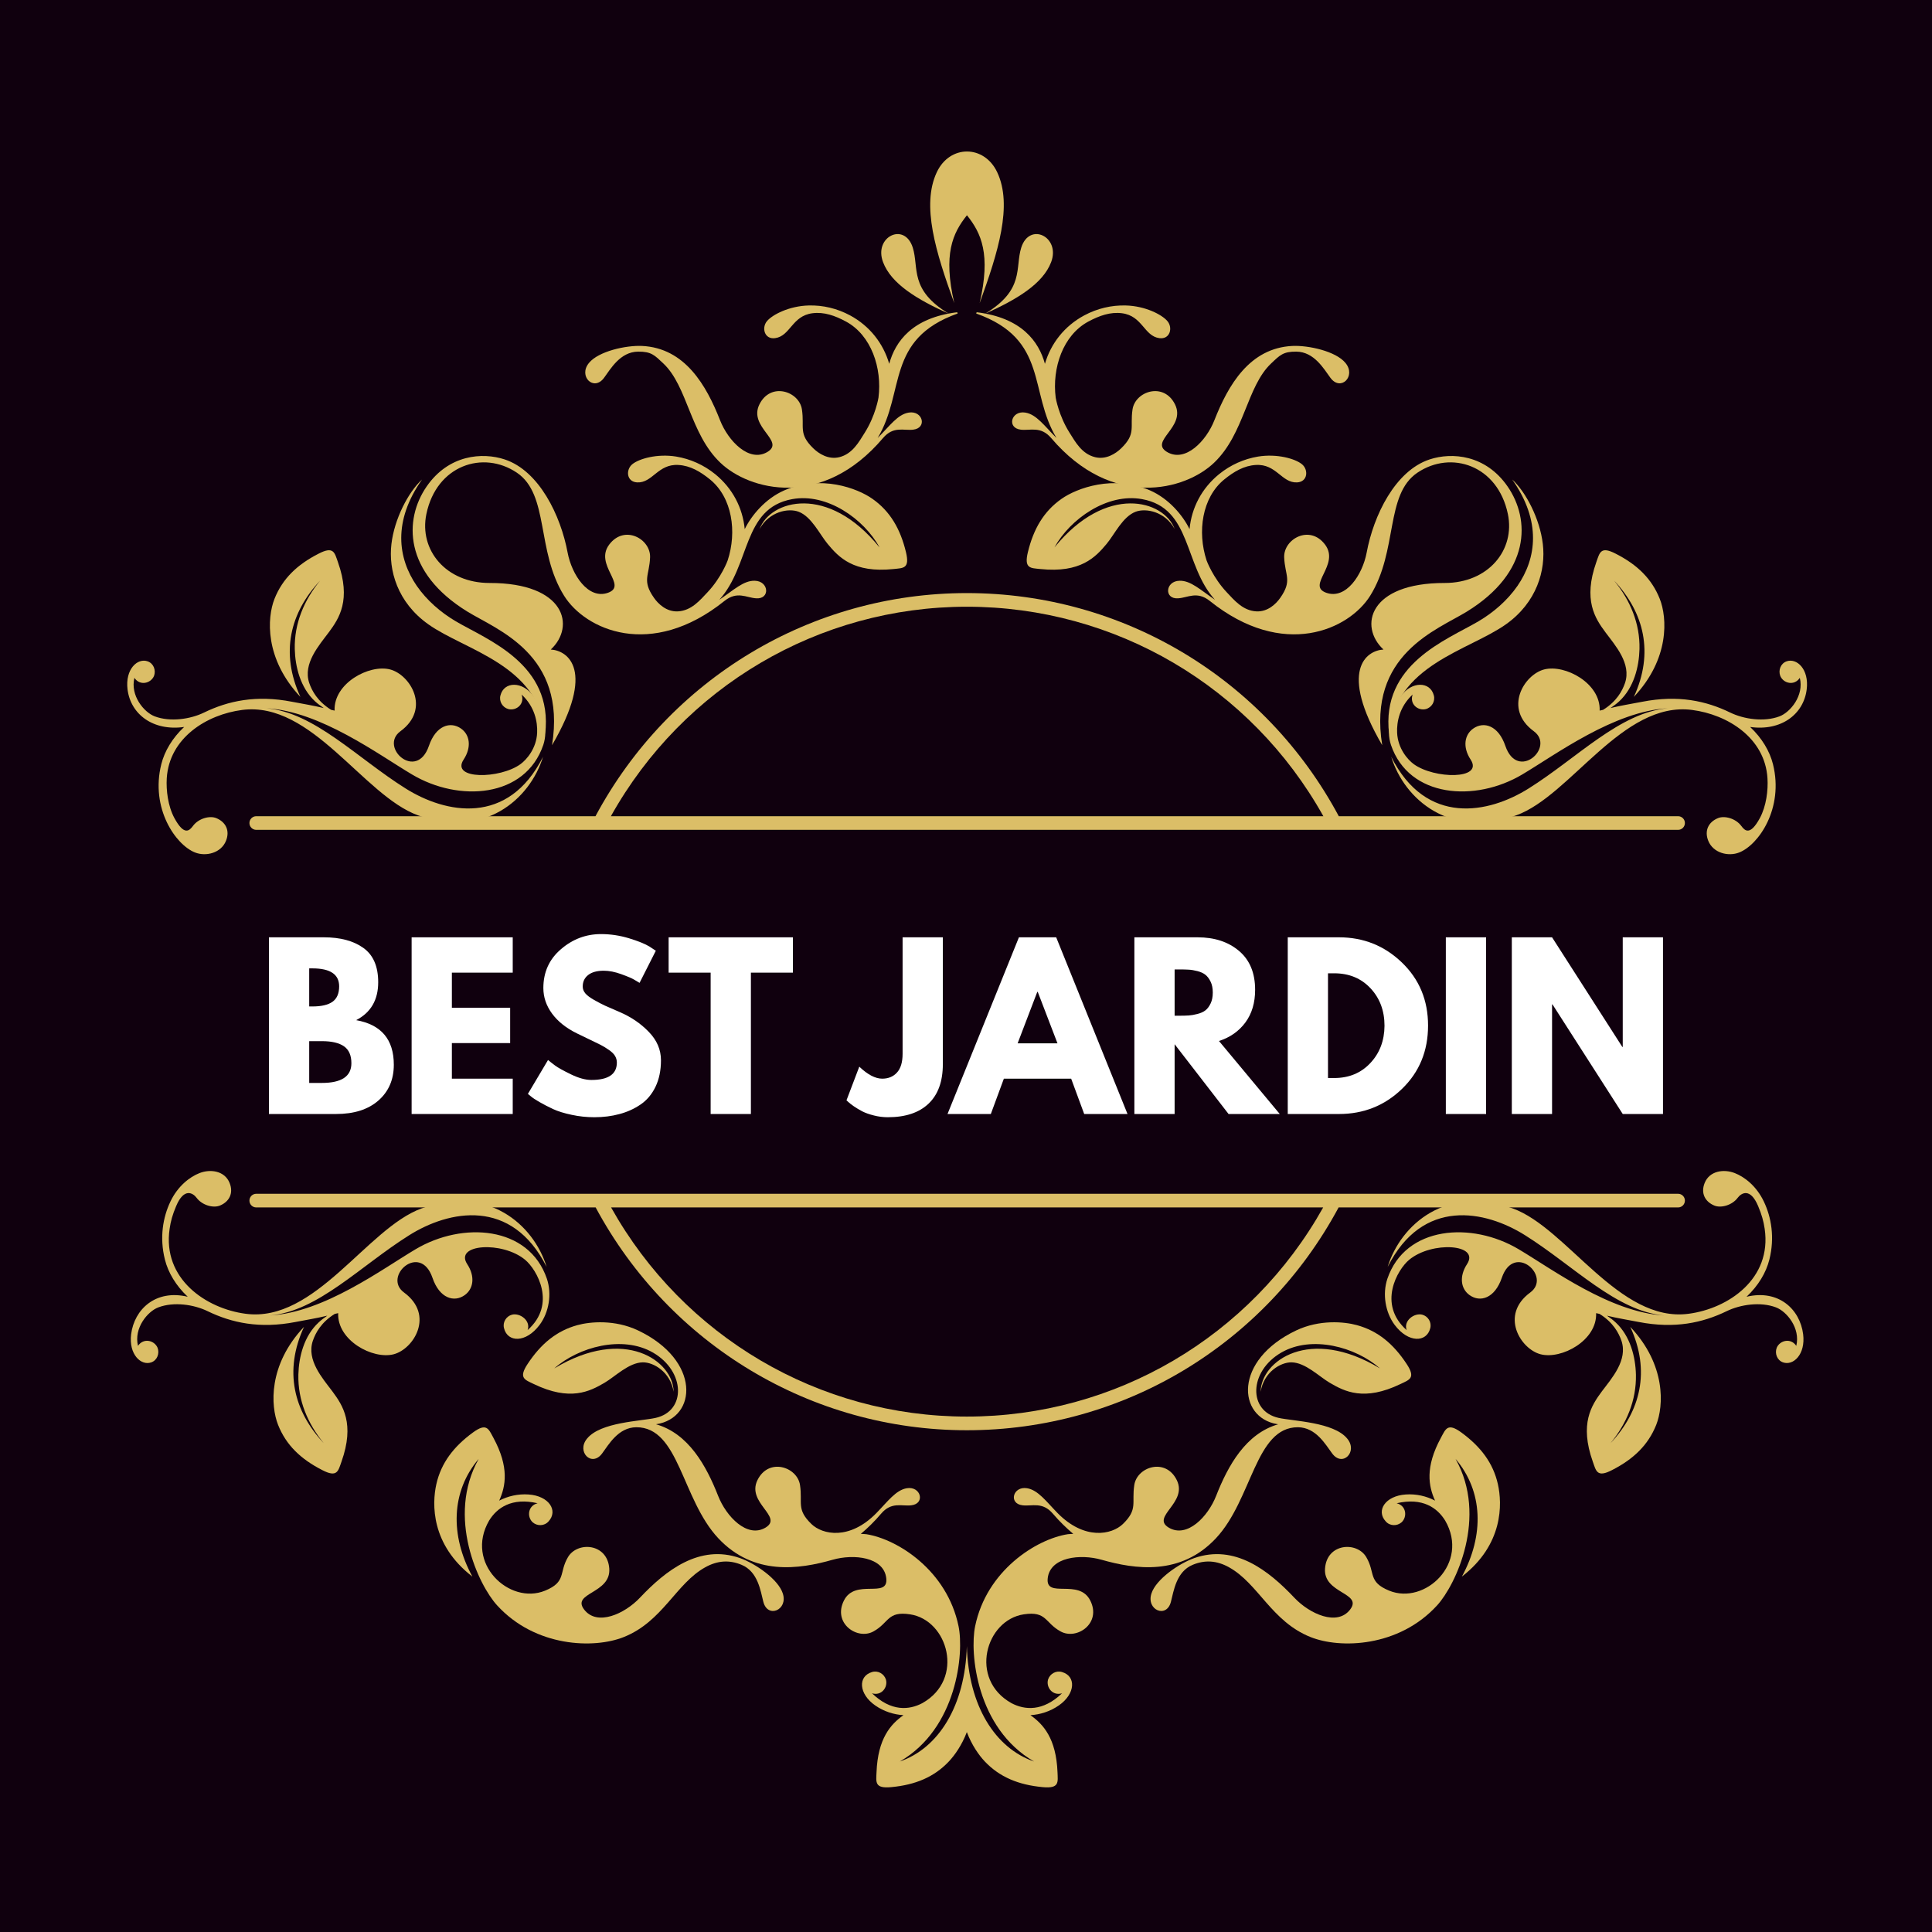
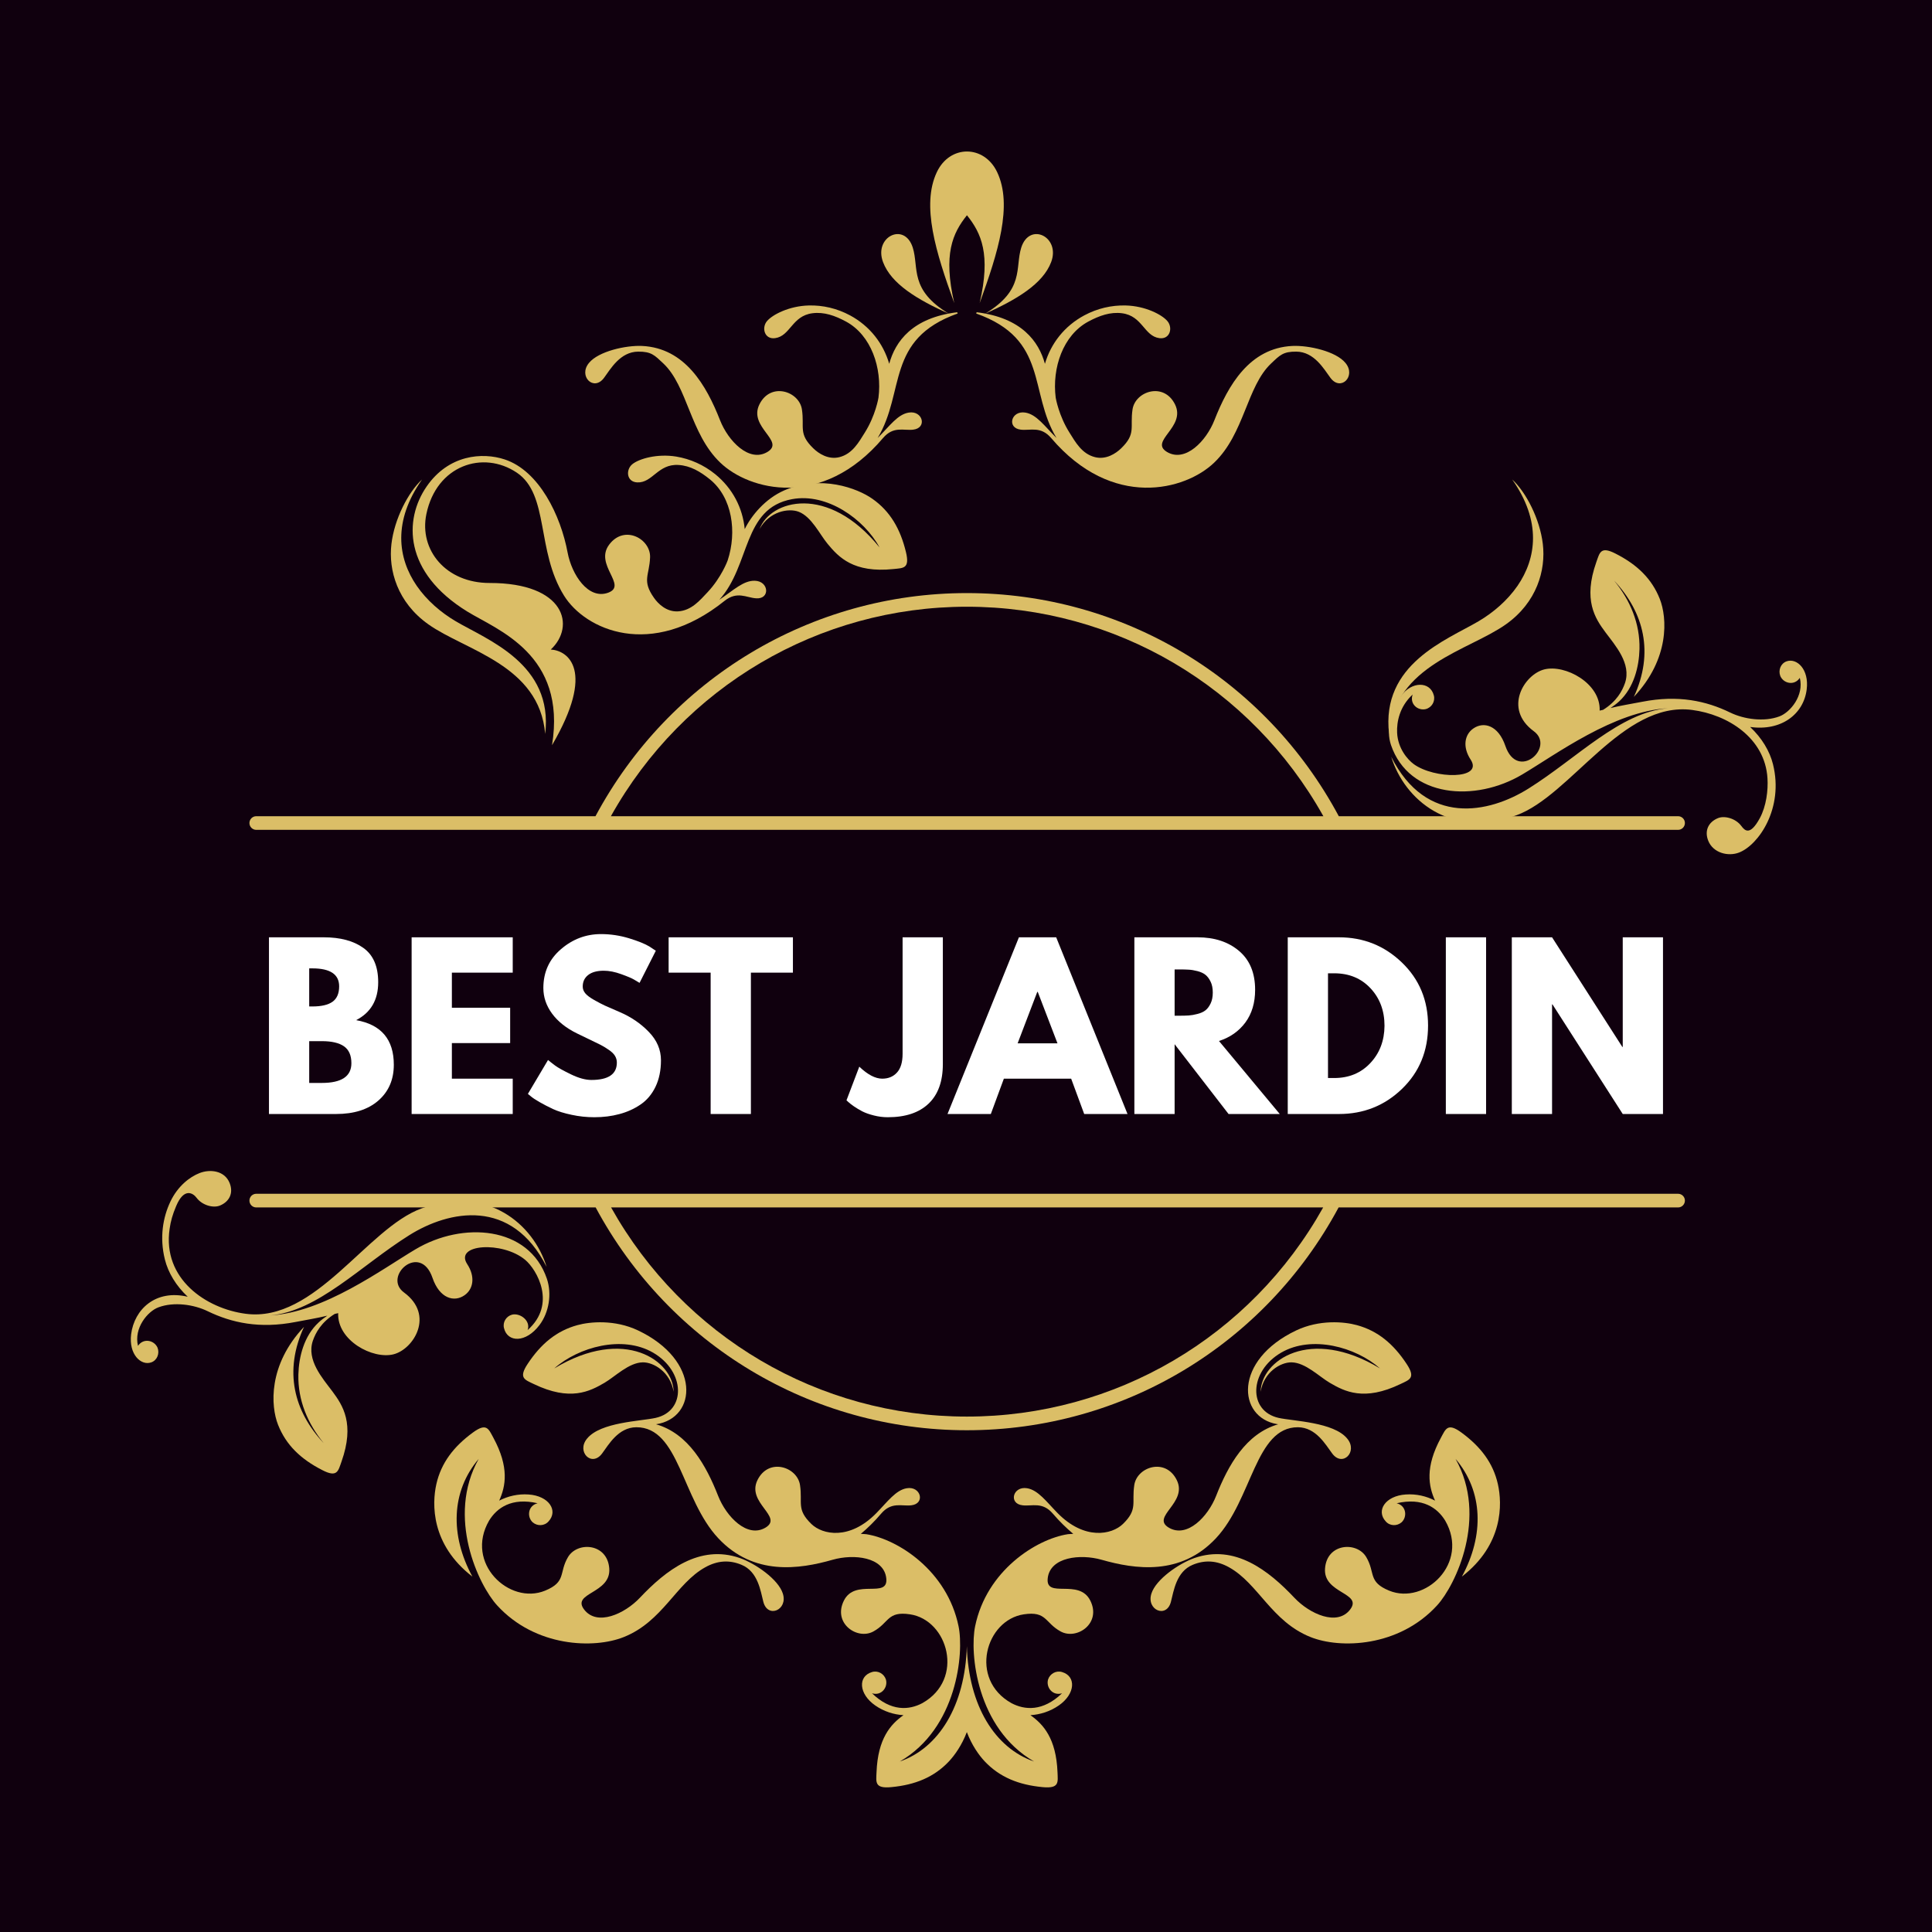
<svg xmlns="http://www.w3.org/2000/svg" width="500" viewBox="0 0 375 375" height="500" preserveAspectRatio="xMidYMid meet">
  <defs>
    <g />
    <clipPath id="7efbb218c2">
-       <path d="M 24.18 106 L 106 106 L 106 166 L 24.18 166 Z M 24.18 106 " clip-rule="nonzero" />
-     </clipPath>
+       </clipPath>
    <clipPath id="b237e4da97">
      <path d="M 269.547 106.766 L 350.742 106.766 L 350.742 165.82 L 269.547 165.82 Z M 269.547 106.766 " clip-rule="nonzero" />
    </clipPath>
    <clipPath id="da11021757">
      <path d="M 101.359 256.648 L 274 256.648 L 274 346.809 L 101.359 346.809 Z M 101.359 256.648 " clip-rule="nonzero" />
    </clipPath>
  </defs>
  <rect x="-37.5" width="450" fill="#ffffff" y="-37.5" height="450" fill-opacity="1" />
  <rect x="-37.5" width="450" fill="#10000e" y="-37.5" height="450" fill-opacity="1" />
  <path fill="#dbbe67" d="M 171.398 50.875 C 172.98 55.105 178.062 58.16 184.176 60.898 C 176.449 56.234 178.402 51.992 177.168 48.059 C 175.566 43.008 169.543 45.969 171.398 50.875 " fill-opacity="1" fill-rule="nonzero" />
  <path fill="#dbbe67" d="M 204.027 50.875 C 202.426 55.105 197.32 58.16 191.188 60.898 C 198.941 56.234 196.988 51.992 198.223 48.059 C 199.832 43.008 205.883 45.969 204.027 50.875 " fill-opacity="1" fill-rule="nonzero" />
  <path fill="#dbbe67" d="M 193.559 33.434 C 191.035 28.07 184.344 28.059 181.828 33.434 C 178.812 39.855 181.633 48.949 185.219 58.828 C 183.039 49.363 184.891 45.266 187.684 41.781 C 190.484 45.266 192.344 49.363 190.152 58.828 C 193.746 48.949 196.582 39.855 193.559 33.434 " fill-opacity="1" fill-rule="nonzero" />
  <path fill="#dbbe67" d="M 176.367 80.086 C 174.227 80.445 172.734 82.625 170.352 85.012 C 175.754 76.07 171.844 65.859 185.875 60.852 L 185.797 60.605 C 177.078 61.664 173.77 66.289 172.598 70.613 C 171.441 66.648 168.82 63.285 165.012 61.223 C 162.477 59.859 159.715 59.215 156.957 59.293 C 153.211 59.387 149.926 61.059 148.855 62.348 C 147.789 63.641 148.387 65.922 150.453 65.633 C 153.418 65.219 153.715 61.312 157.688 60.801 C 159.965 60.508 162.074 61.266 164.215 62.418 C 169.109 65.066 171.246 71.43 170.512 77.188 C 170.504 77.258 169.93 80.688 167.848 83.984 C 166.707 85.801 165.465 88.105 162.906 88.738 C 160.789 89.258 158.918 88.051 157.859 87.02 C 154.906 84.152 156.184 82.98 155.652 79.461 C 155.113 75.934 149.566 74.086 147.395 78.508 C 145.223 82.93 152.492 85.613 148.945 87.73 C 145.395 89.836 141.336 85.578 139.762 81.57 C 137.094 74.762 132.934 67.551 124.633 67.148 C 121.48 67 116.172 68.184 114.324 70.441 C 112.184 73.008 115.242 76.066 117.25 73.328 C 118.512 71.621 120.375 68.281 123.867 68.25 C 126.434 68.234 127.039 68.938 128.746 70.539 C 133.484 74.996 133.918 84.172 139.805 89.801 C 145.398 95.172 159.57 98.973 171.398 85.02 C 173.414 82.656 175.387 83.613 177.238 83.398 C 180.031 83.086 179.109 79.617 176.367 80.086 " fill-opacity="1" fill-rule="nonzero" />
  <path fill="#dbbe67" d="M 199.031 80.086 C 201.176 80.445 202.68 82.625 205.066 85.012 C 199.645 76.07 203.57 65.859 189.48 60.852 L 189.566 60.605 C 198.305 61.664 201.633 66.289 202.82 70.613 C 203.977 66.648 206.613 63.285 210.441 61.223 C 212.98 59.859 215.762 59.215 218.523 59.293 C 222.27 59.387 225.547 61.059 226.613 62.348 C 227.684 63.641 227.094 65.922 225.02 65.633 C 222.055 65.219 221.758 61.312 217.785 60.801 C 215.516 60.508 213.387 61.266 211.238 62.418 C 206.316 65.066 204.18 71.43 204.91 77.188 C 204.922 77.258 205.504 80.688 207.594 83.984 C 208.738 85.801 209.984 88.105 212.562 88.738 C 214.68 89.258 216.555 88.051 217.617 87.02 C 220.57 84.152 219.297 82.98 219.824 79.461 C 220.359 75.934 225.902 74.086 228.078 78.508 C 230.25 82.93 222.98 85.613 226.523 87.73 C 230.086 89.836 234.141 85.578 235.711 81.57 C 238.387 74.762 242.539 67.551 250.848 67.148 C 254 67 259.305 68.184 261.148 70.441 C 263.293 73.008 260.238 76.066 258.23 73.328 C 256.961 71.621 255.098 68.281 251.605 68.25 C 249.047 68.234 248.43 68.938 246.734 70.539 C 241.988 74.996 241.559 84.172 235.668 89.801 C 230.078 95.172 215.906 98.973 204.027 85.02 C 201.996 82.656 200.02 83.613 198.145 83.398 C 195.348 83.086 196.27 79.617 199.031 80.086 " fill-opacity="1" fill-rule="nonzero" />
  <g clip-path="url(#7efbb218c2)">
    <path fill="#dbbe67" d="M 105.453 144.59 C 106.441 141.637 105.527 137.996 103.52 135.117 C 101.457 132.191 97.828 132.215 97.133 134.988 C 96.828 136.141 97.543 137.328 98.695 137.637 C 100.262 138.008 101.895 136.617 101.242 134.809 C 103.797 137.16 104.355 140.133 104.258 142.23 C 104.121 145.273 102.23 147.434 101.035 148.312 C 97.066 151.215 87.422 151.359 89.988 147.434 C 91.582 145.004 91.191 142.605 89.48 141.41 C 87.445 139.977 84.613 140.777 83.25 144.777 C 80.867 151.727 73.516 145.027 77.723 141.934 C 83.691 137.562 79.613 130.949 75.715 129.938 C 71.656 128.895 64.727 132.625 64.945 137.926 C 64.711 137.879 64.488 137.824 64.281 137.781 C 61.648 136.152 60.555 134.105 60.023 132.566 C 58.758 128.805 61.91 125.293 63.832 122.715 C 65.84 120.008 68.199 116.461 65.586 109.086 C 64.941 107.285 64.785 105.934 61.824 107.477 C 57.684 109.59 54.836 112.309 53.277 116.242 C 51.832 119.898 51.332 127.867 58.312 135.27 C 54.355 126.691 56.324 118.891 62.137 112.695 C 59.031 116.484 57.102 121 57.215 125.992 C 57.301 129.391 58.293 133.484 61.148 136.125 C 61.676 136.609 62.254 137.031 62.84 137.43 C 60.824 136.945 58.805 136.617 56.684 136.211 C 49.695 134.848 44.262 136.043 39.605 138.305 C 36.965 139.594 33.051 140.184 30.027 139.043 C 27.953 138.258 25.246 135.016 26.09 131.57 C 27.148 133.164 29.254 132.668 29.887 131.219 C 30.316 130.094 29.812 128.785 28.68 128.371 C 26.691 127.652 24.262 129.895 24.758 133.836 C 25.371 138.645 29.719 141.957 35.742 141.102 C 33.465 143.238 31.941 145.793 31.305 148.34 C 29.168 156.922 34.109 164 37.863 165.469 C 39.984 166.305 42.922 165.566 43.867 163.199 C 44.676 161.184 43.781 159.543 42 158.805 C 40.695 158.258 38.535 158.859 37.457 160.309 C 36.781 161.219 35.777 162.309 33.871 158.824 C 32.59 156.473 32.23 153.367 32.367 151.062 C 32.859 143.211 40.121 138.691 47 137.801 C 60.508 136.031 70.531 154.418 81.125 158.254 C 93.91 162.883 102.852 155.203 105.402 146.891 C 98.609 160.398 86.465 157.902 78.73 153.043 C 69.309 147.133 61.004 138.258 51.707 137.473 C 62.188 138.051 73.43 146.445 79.965 150.32 C 89.078 155.754 101.953 154.887 105.453 144.59 " fill-opacity="1" fill-rule="nonzero" />
  </g>
  <path fill="#dbbe67" d="M 88.469 120.594 C 85.574 118.891 82.855 116.551 80.895 113.719 C 77.199 108.34 76.219 101.164 81.918 93.07 C 79.234 95.535 76.551 100.723 75.977 105.582 C 75.371 110.68 77.137 116.926 83.141 121.18 C 90.328 126.289 104.68 129.047 105.82 142.453 C 107.441 128.879 94.621 124.219 88.469 120.594 " fill-opacity="1" fill-rule="nonzero" />
  <path fill="#dbbe67" d="M 175.844 107.156 C 174.758 102.656 172.777 99.238 169.34 96.824 C 166.426 94.754 159.289 92.094 152.223 95.184 C 148.531 96.797 145.836 100.074 144.551 102.703 C 144.16 98.586 142.199 94.789 138.828 92.043 C 136.582 90.223 133.98 89.078 131.258 88.621 C 127.566 88.016 124.02 89.043 122.73 90.105 C 121.43 91.168 121.59 93.527 123.672 93.633 C 126.668 93.777 127.688 90 131.695 90.25 C 133.988 90.387 135.922 91.527 137.82 93.066 C 142.152 96.598 143.055 103.25 141.246 108.762 C 141.234 108.824 140.02 112.094 137.348 114.938 C 135.875 116.496 134.215 118.531 131.574 118.668 C 129.387 118.777 127.773 117.242 126.93 116.027 C 124.562 112.652 126.039 111.742 126.18 108.188 C 126.32 104.621 121.219 101.758 118.25 105.699 C 115.277 109.633 121.914 113.633 118.035 115.047 C 114.152 116.449 110.973 111.5 110.176 107.27 C 108.84 100.082 104.656 91.383 97.961 89.176 C 93.613 87.738 87.07 88.254 82.812 94.426 C 78.367 100.855 78.332 111.086 90.707 118.703 C 96.523 122.285 110.012 126.977 107.148 144.645 C 115.648 130.09 110.254 126.266 106.906 126.074 C 111.738 121.582 109.754 113.137 95.027 113.156 C 86.547 113.164 81.316 106.746 82.758 99.785 C 84.719 90.305 93.766 87.332 100.32 91.746 C 106.645 96.02 104.039 106.879 109.484 115.625 C 113.586 122.211 126.355 128.094 140.645 116.621 C 143.09 114.684 144.855 116 146.727 116.129 C 149.531 116.367 149.277 112.777 146.492 112.723 C 144.305 112.668 142.422 114.523 139.617 116.414 C 145.73 109.664 144.07 98.641 153.758 96.883 C 160.508 95.637 167.711 100.738 170.719 106.258 C 160.691 93.852 149.504 97.074 147.445 102.668 C 149.305 99.281 153.027 98.578 155.012 99.328 C 157.535 100.289 159.113 103.738 160.648 105.574 C 162.781 108.148 165.66 111.254 173.414 110.453 C 175.312 110.246 176.633 110.418 175.844 107.156 " fill-opacity="1" fill-rule="nonzero" />
  <g clip-path="url(#b237e4da97)">
    <path fill="#dbbe67" d="M 269.984 144.59 C 269 141.637 269.91 137.996 271.918 135.117 C 273.98 132.191 277.609 132.215 278.309 134.988 C 278.609 136.141 277.902 137.328 276.742 137.637 C 275.176 138.008 273.547 136.617 274.195 134.809 C 271.641 137.16 271.082 140.133 271.18 142.23 C 271.32 145.273 273.207 147.434 274.402 148.312 C 278.375 151.215 288.016 151.359 285.449 147.434 C 283.852 145.004 284.25 142.605 285.957 141.41 C 287.992 139.977 290.824 140.777 292.188 144.777 C 294.57 151.727 301.926 145.027 297.715 141.934 C 291.746 137.562 295.824 130.949 299.723 129.938 C 303.781 128.895 310.715 132.625 310.492 137.926 C 310.73 137.879 310.949 137.824 311.156 137.781 C 313.793 136.152 314.883 134.105 315.414 132.566 C 316.684 128.805 313.527 125.293 311.605 122.715 C 309.598 120.008 307.238 116.461 309.852 109.086 C 310.5 107.285 310.652 105.934 313.617 107.477 C 317.758 109.59 320.602 112.309 322.16 116.242 C 323.609 119.898 324.109 127.867 317.125 135.27 C 321.082 126.691 319.109 118.891 313.301 112.695 C 316.406 116.484 318.34 121 318.223 125.992 C 318.137 129.391 317.145 133.484 314.289 136.125 C 313.766 136.609 313.184 137.031 312.598 137.43 C 314.613 136.945 316.633 136.617 318.762 136.211 C 325.742 134.848 331.18 136.043 335.828 138.305 C 338.477 139.594 342.391 140.184 345.406 139.043 C 347.484 138.258 350.195 135.016 349.344 131.57 C 348.289 133.164 346.18 132.668 345.559 131.219 C 345.121 130.094 345.625 128.785 346.758 128.371 C 348.746 127.652 351.18 129.895 350.676 133.836 C 350.07 138.645 345.715 141.957 339.699 141.102 C 341.977 143.238 343.504 145.793 344.137 148.34 C 346.27 156.922 341.328 164 337.574 165.469 C 335.457 166.305 332.52 165.566 331.574 163.199 C 330.766 161.184 331.656 159.543 333.441 158.805 C 334.738 158.258 336.906 158.859 337.98 160.309 C 338.656 161.219 339.664 162.309 341.57 158.824 C 342.848 156.473 343.211 153.367 343.066 151.062 C 342.582 143.211 335.32 138.691 328.438 137.801 C 314.93 136.031 304.902 154.418 294.312 158.254 C 281.527 162.883 272.59 155.203 270.035 146.891 C 276.832 160.398 288.973 157.902 296.707 153.043 C 306.133 147.133 314.434 138.258 323.734 137.473 C 313.254 138.051 302.008 146.445 295.473 150.32 C 286.359 155.754 273.484 154.887 269.984 144.59 " fill-opacity="1" fill-rule="nonzero" />
  </g>
  <path fill="#dbbe67" d="M 286.973 120.594 C 289.863 118.891 292.582 116.551 294.543 113.719 C 298.242 108.34 299.219 101.164 293.52 93.07 C 296.203 95.535 298.887 100.723 299.461 105.582 C 300.07 110.68 298.301 116.926 292.301 121.18 C 285.109 126.289 270.758 129.047 269.621 142.453 C 268 128.879 280.82 124.219 286.973 120.594 " fill-opacity="1" fill-rule="nonzero" />
-   <path fill="#dbbe67" d="M 199.516 107.156 C 200.609 102.656 202.598 99.238 206.047 96.824 C 208.98 94.754 216.148 92.094 223.215 95.184 C 226.906 96.797 229.602 100.074 230.891 102.703 C 231.277 98.586 233.238 94.789 236.613 92.043 C 238.855 90.223 241.457 89.078 244.18 88.621 C 247.871 88.016 251.422 89.043 252.707 90.105 C 254.008 91.168 253.848 93.527 251.766 93.633 C 248.77 93.777 247.75 90 243.746 90.25 C 241.449 90.387 239.52 91.527 237.621 93.066 C 233.289 96.598 232.383 103.25 234.191 108.762 C 234.203 108.824 235.422 112.094 238.09 114.938 C 239.566 116.496 241.223 118.531 243.867 118.668 C 246.051 118.777 247.664 117.242 248.508 116.027 C 250.875 112.652 249.406 111.742 249.258 108.188 C 249.125 104.621 254.219 101.758 257.188 105.699 C 260.16 109.633 253.523 113.633 257.402 115.047 C 261.285 116.449 264.469 111.5 265.266 107.27 C 266.598 100.082 270.781 91.383 277.48 89.176 C 281.828 87.738 288.363 88.254 292.625 94.426 C 297.074 100.855 297.109 111.086 284.73 118.703 C 278.914 122.285 265.426 126.977 268.289 144.645 C 259.789 130.09 265.184 126.266 268.531 126.074 C 263.699 121.582 265.688 113.137 280.41 113.156 C 288.891 113.164 294.121 106.746 292.68 99.785 C 290.719 90.305 281.672 87.332 275.121 91.746 C 268.793 96.02 271.398 106.879 265.957 115.625 C 261.852 122.211 249.086 128.094 234.793 116.621 C 232.348 114.684 230.582 116 228.715 116.129 C 225.902 116.367 226.16 112.777 228.949 112.723 C 231.137 112.668 233.02 114.523 235.82 116.414 C 229.707 109.664 231.367 98.641 221.68 96.883 C 214.926 95.637 207.691 100.738 204.668 106.258 C 214.746 93.852 225.93 97.074 227.996 102.668 C 226.133 99.281 222.414 98.578 220.426 99.328 C 217.898 100.289 216.328 103.738 214.789 105.574 C 212.641 108.148 209.75 111.254 201.957 110.453 C 200.051 110.246 198.723 110.418 199.516 107.156 " fill-opacity="1" fill-rule="nonzero" />
  <path fill="#dbbe67" d="M 187.664 117.766 C 216.5 117.766 242.82 133.293 256.863 158.426 L 118.574 158.426 C 132.617 133.293 158.941 117.766 187.664 117.766 Z M 325.715 158.426 L 259.859 158.426 C 245.535 131.695 217.949 115.117 187.664 115.117 C 157.488 115.117 129.906 131.695 115.582 158.426 L 49.738 158.426 C 49.008 158.426 48.414 159.02 48.414 159.75 C 48.414 160.48 49.008 161.074 49.738 161.074 L 325.715 161.074 C 326.445 161.074 327.039 160.48 327.039 159.75 C 327.039 159.02 326.445 158.426 325.715 158.426 " fill-opacity="1" fill-rule="nonzero" />
  <path fill="#dbbe67" d="M 187.664 274.957 C 158.965 274.957 132.664 259.461 118.613 234.363 L 256.828 234.363 C 242.777 259.461 216.473 274.957 187.664 274.957 Z M 325.715 231.711 L 49.738 231.711 C 49.008 231.711 48.414 232.305 48.414 233.035 C 48.414 233.77 49.008 234.363 49.738 234.363 L 115.617 234.363 C 129.953 261.051 157.512 277.609 187.664 277.609 C 217.93 277.609 245.488 261.051 259.824 234.363 L 325.715 234.363 C 326.445 234.363 327.039 233.77 327.039 233.035 C 327.039 232.305 326.445 231.711 325.715 231.711 " fill-opacity="1" fill-rule="nonzero" />
-   <path fill="#dbbe67" d="M 269.289 248.207 C 268.301 251.164 268.883 254.73 270.711 257.172 C 273.359 260.703 276.914 260.594 277.609 257.812 C 277.914 256.668 277.203 255.48 276.043 255.172 C 274.477 254.793 272.379 256.367 273.027 258.168 C 267.344 253.141 271.227 246.438 273.512 244.531 C 277.926 240.855 287.32 241.449 284.75 245.367 C 283.164 247.797 283.555 250.203 285.27 251.398 C 287.305 252.832 290.125 252.027 291.5 248.023 C 293.879 241.074 301.234 247.781 297.023 250.871 C 291.059 255.246 295.129 261.855 299.031 262.863 C 303.086 263.914 310.016 260.18 309.805 254.883 C 310.039 254.922 310.25 254.98 310.465 255.027 C 313.094 256.648 314.191 258.707 314.723 260.242 C 315.992 264.004 312.84 267.516 310.906 270.086 C 308.906 272.793 306.547 276.34 309.164 283.715 C 309.805 285.516 309.961 286.875 312.922 285.328 C 317.062 283.211 319.906 280.492 321.473 276.559 C 322.914 272.91 323.418 264.934 316.434 257.539 C 320.395 266.113 318.422 273.918 312.609 280.113 C 315.715 276.324 317.641 271.801 317.531 266.816 C 317.449 263.41 316.453 259.324 313.598 256.684 C 313.074 256.191 312.496 255.773 311.902 255.371 C 313.922 255.859 315.945 256.184 318.062 256.594 C 325.051 257.953 330.48 256.758 335.141 254.5 C 337.781 253.211 341.695 252.617 344.715 253.762 C 346.793 254.543 349.496 257.785 348.656 261.23 C 347.602 259.645 345.488 260.137 344.863 261.59 C 344.434 262.707 344.938 264.023 346.066 264.43 C 348.055 265.152 350.484 262.906 349.988 258.965 C 349.375 254.156 345.262 250.215 339.004 251.699 C 341.281 249.562 342.805 247.016 343.438 244.465 C 344.508 240.18 343.805 236.258 342.371 233.238 C 340.934 230.207 338.609 228.434 336.727 227.699 C 334.609 226.863 331.824 227.242 330.875 229.609 C 330.066 231.617 330.965 233.258 332.746 233.996 C 334.047 234.539 336.207 233.941 337.285 232.492 C 337.969 231.582 339.715 230.438 341.254 234.102 C 341.953 235.773 342.309 237.031 342.523 238.516 C 343.949 248.23 335.457 253.996 327.742 255.004 C 314.242 256.781 304.215 238.391 293.625 234.555 C 280.84 229.918 271.891 237.598 269.344 245.91 C 276.133 232.41 288.285 234.906 296.012 239.758 C 305.438 245.668 313.742 254.543 323.035 255.332 C 312.559 254.75 301.316 246.355 294.777 242.48 C 285.668 237.055 272.793 237.914 269.289 248.207 " fill-opacity="1" fill-rule="nonzero" />
  <path fill="#dbbe67" d="M 106.152 248.207 C 107.141 251.164 106.562 254.73 104.727 257.172 C 102.078 260.703 98.523 260.594 97.832 257.812 C 97.523 256.668 98.238 255.48 99.395 255.172 C 100.961 254.793 103.066 256.367 102.41 258.168 C 108.094 253.141 104.215 246.438 101.934 244.531 C 97.516 240.855 88.121 241.449 90.688 245.367 C 92.281 247.797 91.887 250.203 90.176 251.398 C 88.141 252.832 85.312 252.027 83.945 248.023 C 81.566 241.074 74.211 247.781 78.418 250.871 C 84.387 255.246 80.309 261.855 76.41 262.863 C 72.355 263.914 65.422 260.18 65.641 254.883 C 65.406 254.922 65.184 254.98 64.98 255.027 C 62.348 256.648 61.254 258.707 60.723 260.242 C 59.453 264.004 62.605 267.516 64.531 270.086 C 66.539 272.793 68.898 276.34 66.281 283.715 C 65.637 285.516 65.48 286.875 62.52 285.328 C 58.379 283.211 55.531 280.492 53.973 276.559 C 52.527 272.91 52.027 264.934 59.012 257.539 C 55.051 266.113 57.023 273.918 62.832 280.113 C 59.727 276.324 57.801 271.801 57.914 266.816 C 57.996 263.41 58.988 259.324 61.848 256.684 C 62.371 256.191 62.949 255.773 63.535 255.371 C 61.52 255.859 59.5 256.184 57.379 256.594 C 50.395 257.953 44.961 256.758 40.301 254.5 C 37.66 253.211 33.746 252.617 30.727 253.762 C 28.652 254.543 25.945 257.785 26.785 261.23 C 27.844 259.645 29.953 260.137 30.582 261.59 C 31.012 262.707 30.508 264.023 29.375 264.43 C 27.391 265.152 24.957 262.906 25.453 258.965 C 26.07 254.156 30.184 250.215 36.438 251.699 C 34.16 249.562 32.637 247.016 32.004 244.465 C 30.934 240.18 31.637 236.258 33.07 233.238 C 34.508 230.207 36.836 228.434 38.715 227.699 C 40.832 226.863 43.617 227.242 44.566 229.609 C 45.375 231.617 44.48 233.258 42.695 233.996 C 41.391 234.539 39.234 233.941 38.156 232.492 C 37.477 231.582 35.73 230.438 34.191 234.102 C 33.484 235.773 33.133 237.031 32.922 238.516 C 31.492 248.23 39.984 253.996 47.699 255.004 C 61.207 256.781 71.23 238.391 81.82 234.555 C 94.605 229.918 103.551 237.598 106.102 245.91 C 99.305 232.41 87.16 234.906 79.426 239.758 C 70.004 245.668 61.699 254.543 52.406 255.332 C 62.883 254.75 74.129 246.355 80.66 242.48 C 89.777 237.055 102.652 237.914 106.152 248.207 " fill-opacity="1" fill-rule="nonzero" />
  <path fill="#dbbe67" d="M 290.738 288.074 C 289.816 283.965 287.406 280.801 283.66 278.055 C 280.957 276.074 280.598 277.383 279.688 279.055 C 276.547 284.84 277.293 288.484 278.539 291.27 C 276.859 290.398 274.906 289.934 272.848 290.078 C 268.891 290.344 267.031 293.215 268.98 295.312 C 269.777 296.219 271.16 296.258 272.062 295.465 C 273.207 294.375 272.945 292.227 271.09 291.781 C 276.125 290.609 278.996 292.676 280.516 295.16 C 285.277 303.406 276.574 311.59 269.641 308.746 C 265.461 307.027 267 305.293 265.191 302.234 C 263.375 299.156 257.547 299.516 257.188 304.441 C 256.812 309.348 264.562 309.117 262.066 312.402 C 259.562 315.703 254.199 313.258 251.246 310.133 C 246.223 304.812 239.676 299.68 231.824 302.418 C 228.836 303.461 224.367 306.539 223.488 309.312 C 222.461 312.508 226.441 314.199 227.277 310.898 C 227.816 308.852 228.293 305.047 231.52 303.723 C 233.887 302.742 236.18 302.895 238.535 304.199 C 244.23 307.344 246.801 314.734 254.367 317.75 C 260.125 320.062 271.523 319.742 278.953 311.59 C 282.527 307.684 288.855 294.445 282.523 283.168 C 287.883 289.477 288.117 297.977 283.75 306.016 C 291.809 299.797 291.602 291.902 290.738 288.074 " fill-opacity="1" fill-rule="nonzero" />
  <path fill="#dbbe67" d="M 84.695 288.074 C 85.625 283.965 88.031 280.801 91.785 278.055 C 94.48 276.074 94.84 277.383 95.758 279.055 C 98.891 284.84 98.145 288.484 96.895 291.27 C 98.582 290.398 100.535 289.934 102.594 290.078 C 106.547 290.344 108.406 293.215 106.465 295.312 C 105.66 296.219 104.281 296.258 103.375 295.465 C 102.23 294.375 102.492 292.227 104.348 291.781 C 99.312 290.609 96.445 292.676 94.926 295.16 C 90.16 303.406 98.863 311.59 105.797 308.746 C 109.98 307.027 108.438 305.293 110.246 302.234 C 112.066 299.156 117.898 299.516 118.258 304.441 C 118.625 309.348 110.875 309.117 113.375 312.402 C 115.883 315.703 121.238 313.258 124.191 310.133 C 129.219 304.812 135.766 299.68 143.617 302.418 C 146.605 303.461 151.078 306.539 151.949 309.312 C 152.977 312.508 148.996 314.199 148.16 310.898 C 147.625 308.852 147.148 305.047 143.918 303.723 C 141.559 302.742 139.262 302.895 136.906 304.199 C 131.207 307.344 128.641 314.734 121.078 317.75 C 115.312 320.062 103.914 319.742 96.48 311.59 C 92.906 307.684 86.582 294.445 92.914 283.168 C 87.562 289.477 87.32 297.977 91.688 306.016 C 83.629 299.797 83.836 291.902 84.695 288.074 " fill-opacity="1" fill-rule="nonzero" />
  <g clip-path="url(#da11021757)">
    <path fill="#dbbe67" d="M 273.016 264.723 C 270.461 260.848 267.434 258.316 263.367 257.207 C 260.859 256.516 256.078 256.117 251.617 258.223 C 239.359 264.031 240.199 275.125 247.891 276.422 C 247.965 276.434 248.039 276.434 248.109 276.449 C 241.816 278.25 238.367 284.445 236.047 290.352 C 234.48 294.359 230.426 298.617 226.863 296.516 C 223.316 294.395 230.59 291.711 228.414 287.289 C 226.242 282.867 220.695 284.715 220.164 288.242 C 219.633 291.762 220.906 292.934 217.957 295.805 C 215.797 297.895 210.504 299.004 205.273 293.684 C 203.094 291.457 201.5 289.227 199.367 288.867 C 196.609 288.398 195.684 291.871 198.488 292.18 C 200.355 292.395 202.336 291.434 204.363 293.805 C 205.664 295.324 206.988 296.602 208.32 297.723 C 207.961 297.754 207.605 297.734 207.246 297.789 C 201.113 298.758 191.484 304.855 189.27 315.66 C 188.199 320.84 189.523 335.461 200.715 341.906 C 193.145 339.316 187.984 331.086 187.664 319.504 C 187.332 331.086 182.191 339.316 174.652 341.906 C 185.805 335.461 187.129 320.84 186.055 315.66 C 183.844 304.855 174.258 298.758 168.156 297.789 C 167.797 297.734 167.441 297.754 167.086 297.723 C 168.418 296.602 169.734 295.324 171.023 293.805 C 173.043 291.434 175.016 292.395 176.871 292.18 C 179.664 291.871 178.734 288.398 175.996 288.867 C 173.875 289.227 172.289 291.457 170.109 293.684 C 164.91 299.004 159.645 297.895 157.488 295.805 C 154.535 292.934 155.812 291.762 155.281 288.242 C 154.742 284.715 149.195 282.867 147.023 287.289 C 144.848 291.711 152.121 294.395 148.574 296.516 C 145.02 298.617 140.965 294.359 139.391 290.352 C 137.07 284.445 133.629 278.25 127.336 276.449 C 135.355 275.242 136.051 264.016 123.82 258.223 C 119.367 256.117 114.582 256.516 112.074 257.207 C 108.012 258.316 104.984 260.848 102.422 264.723 C 100.57 267.508 101.891 267.805 103.609 268.641 C 110.668 272.039 114.449 270.086 117.332 268.402 C 119.395 267.191 122.051 264.48 124.758 264.43 C 126.875 264.395 130.137 266.32 130.75 270.145 C 130.699 264.176 121.266 257.352 107.582 265.609 C 112.297 261.445 120.824 259.098 126.766 262.547 C 133.047 266.203 133.207 273.891 127.246 275.215 C 124.32 275.863 116.566 276.027 113.953 279.223 C 111.812 281.789 114.867 284.848 116.879 282.105 C 118.141 280.402 120.004 277.062 123.492 277.027 C 131.844 276.988 132.285 290.965 139.43 298.586 C 146.297 305.902 155.113 304.602 161.609 302.75 C 165.734 301.57 171.555 302.211 172.023 306.324 C 172.488 310.422 165.98 306.27 163.797 310.68 C 161.598 315.094 166.406 318.379 169.52 316.668 C 172.625 314.961 172.188 312.676 176.637 313.34 C 184.016 314.445 187.293 325.926 179.031 330.574 C 176.461 331.938 172.961 332.246 169.254 328.664 C 171.066 329.23 172.387 327.52 171.957 325.996 C 171.59 324.855 170.379 324.188 169.242 324.547 C 166.508 325.359 166.637 328.773 169.887 331.031 C 171.57 332.203 173.48 332.797 175.363 332.914 C 172.883 334.668 170.391 337.422 170.133 343.988 C 170.062 345.902 169.707 347.203 173.023 346.879 C 177.625 346.441 181.293 344.957 184.176 341.895 C 185.32 340.684 186.703 338.723 187.664 336.199 C 188.617 338.723 190.004 340.684 191.145 341.895 C 194.047 344.957 197.727 346.441 202.355 346.879 C 205.688 347.203 205.328 345.902 205.262 343.988 C 205 337.422 202.496 334.668 200.004 332.914 C 201.895 332.797 203.812 332.203 205.508 331.031 C 208.766 328.773 208.898 325.359 206.16 324.547 C 205.008 324.188 203.797 324.855 203.426 325.996 C 203 327.52 204.324 329.23 206.145 328.664 C 202.41 332.246 198.895 331.938 196.312 330.574 C 188.027 325.926 191.305 314.445 198.723 313.34 C 203.191 312.676 202.758 314.961 205.875 316.668 C 209.008 318.379 213.836 315.094 211.629 310.68 C 209.434 306.27 202.895 310.422 203.363 306.324 C 203.832 302.211 209.684 301.57 213.824 302.75 C 220.328 304.602 229.141 305.902 236.004 298.586 C 243.109 291.008 243.629 276.988 251.941 277.027 C 255.434 277.062 257.297 280.402 258.566 282.105 C 260.574 284.848 263.633 281.789 261.488 279.223 C 258.871 276.027 251.062 275.848 248.188 275.215 C 242.234 273.891 242.395 266.203 248.672 262.547 C 254.613 259.098 263.141 261.445 267.859 265.609 C 254.172 257.352 244.742 264.176 244.691 270.145 C 245.297 266.32 248.562 264.395 250.691 264.43 C 253.395 264.48 256.043 267.191 258.113 268.402 C 260.988 270.086 264.77 272.039 271.828 268.641 C 273.555 267.805 274.871 267.508 273.016 264.723 " fill-opacity="1" fill-rule="nonzero" />
  </g>
  <g fill="#ffffff" fill-opacity="1">
    <g transform="translate(49.705, 216.228)">
      <g>
        <path d="M 2.5 -34.297 L 13.141 -34.297 C 16.359 -34.297 18.922 -33.609 20.828 -32.234 C 22.742 -30.867 23.703 -28.648 23.703 -25.578 C 23.703 -22.141 22.273 -19.688 19.422 -18.219 C 24.297 -17.352 26.734 -14.469 26.734 -9.562 C 26.734 -6.676 25.734 -4.359 23.734 -2.609 C 21.742 -0.867 19.004 0 15.516 0 L 2.5 0 Z M 10.312 -20.875 L 10.938 -20.875 C 12.676 -20.875 13.973 -21.176 14.828 -21.781 C 15.691 -22.395 16.125 -23.395 16.125 -24.781 C 16.125 -27.102 14.395 -28.266 10.938 -28.266 L 10.312 -28.266 Z M 10.312 -6.031 L 12.766 -6.031 C 16.586 -6.031 18.5 -7.305 18.5 -9.859 C 18.5 -11.379 18.02 -12.473 17.062 -13.141 C 16.113 -13.805 14.68 -14.141 12.766 -14.141 L 10.312 -14.141 Z M 10.312 -6.031 " />
      </g>
    </g>
  </g>
  <g fill="#ffffff" fill-opacity="1">
    <g transform="translate(77.396, 216.228)">
      <g>
        <path d="M 22.125 -34.297 L 22.125 -27.438 L 10.312 -27.438 L 10.312 -20.625 L 21.625 -20.625 L 21.625 -13.766 L 10.312 -13.766 L 10.312 -6.859 L 22.125 -6.859 L 22.125 0 L 2.5 0 L 2.5 -34.297 Z M 22.125 -34.297 " />
      </g>
    </g>
  </g>
  <g fill="#ffffff" fill-opacity="1">
    <g transform="translate(101.512, 216.228)">
      <g>
        <path d="M 15.141 -34.922 C 16.992 -34.922 18.805 -34.648 20.578 -34.109 C 22.348 -33.566 23.664 -33.035 24.531 -32.516 L 25.781 -31.688 L 22.625 -25.453 C 22.375 -25.609 22.023 -25.816 21.578 -26.078 C 21.129 -26.348 20.297 -26.703 19.078 -27.141 C 17.859 -27.586 16.723 -27.812 15.672 -27.812 C 14.367 -27.812 13.363 -27.535 12.656 -26.984 C 11.945 -26.43 11.594 -25.68 11.594 -24.734 C 11.594 -24.266 11.758 -23.828 12.094 -23.422 C 12.426 -23.023 12.992 -22.598 13.797 -22.141 C 14.609 -21.68 15.316 -21.312 15.922 -21.031 C 16.535 -20.758 17.477 -20.348 18.75 -19.797 C 20.969 -18.848 22.859 -17.562 24.422 -15.938 C 25.992 -14.32 26.781 -12.488 26.781 -10.438 C 26.781 -8.469 26.426 -6.75 25.719 -5.281 C 25.008 -3.812 24.035 -2.66 22.797 -1.828 C 21.566 -0.992 20.203 -0.379 18.703 0.016 C 17.211 0.422 15.594 0.625 13.844 0.625 C 12.344 0.625 10.875 0.469 9.438 0.156 C 8 -0.145 6.789 -0.52 5.812 -0.969 C 4.844 -1.426 3.969 -1.879 3.188 -2.328 C 2.414 -2.773 1.852 -3.148 1.5 -3.453 L 0.953 -3.906 L 4.859 -10.484 C 5.191 -10.203 5.648 -9.844 6.234 -9.406 C 6.816 -8.977 7.848 -8.406 9.328 -7.688 C 10.816 -6.969 12.129 -6.609 13.266 -6.609 C 16.566 -6.609 18.219 -7.734 18.219 -9.984 C 18.219 -10.453 18.098 -10.883 17.859 -11.281 C 17.617 -11.688 17.203 -12.086 16.609 -12.484 C 16.016 -12.891 15.488 -13.207 15.031 -13.438 C 14.57 -13.676 13.82 -14.039 12.781 -14.531 C 11.738 -15.02 10.973 -15.391 10.484 -15.641 C 8.398 -16.66 6.789 -17.938 5.656 -19.469 C 4.52 -21.008 3.953 -22.672 3.953 -24.453 C 3.953 -27.523 5.086 -30.035 7.359 -31.984 C 9.629 -33.941 12.223 -34.922 15.141 -34.922 Z M 15.141 -34.922 " />
      </g>
    </g>
  </g>
  <g fill="#ffffff" fill-opacity="1">
    <g transform="translate(129.452, 216.228)">
      <g>
        <path d="M 0.328 -27.438 L 0.328 -34.297 L 24.453 -34.297 L 24.453 -27.438 L 16.297 -27.438 L 16.297 0 L 8.484 0 L 8.484 -27.438 Z M 0.328 -27.438 " />
      </g>
    </g>
  </g>
  <g fill="#ffffff" fill-opacity="1">
    <g transform="translate(154.233, 216.228)">
      <g />
    </g>
  </g>
  <g fill="#ffffff" fill-opacity="1">
    <g transform="translate(165.584, 216.228)">
      <g>
        <path d="M 17.422 -34.297 L 17.422 -9.688 C 17.422 -6.332 16.5 -3.773 14.656 -2.016 C 12.812 -0.254 10.172 0.625 6.734 0.625 C 5.816 0.625 4.914 0.508 4.031 0.281 C 3.145 0.062 2.395 -0.203 1.781 -0.516 C 1.176 -0.836 0.629 -1.164 0.141 -1.5 C -0.336 -1.832 -0.691 -2.109 -0.922 -2.328 L -1.281 -2.656 L 1.203 -9.188 C 2.836 -7.633 4.32 -6.859 5.656 -6.859 C 6.844 -6.859 7.797 -7.254 8.516 -8.047 C 9.242 -8.836 9.609 -10.051 9.609 -11.688 L 9.609 -34.297 Z M 17.422 -34.297 " />
      </g>
    </g>
  </g>
  <g fill="#ffffff" fill-opacity="1">
    <g transform="translate(185.084, 216.228)">
      <g>
        <path d="M 19.922 -34.297 L 33.766 0 L 25.359 0 L 22.828 -6.859 L 9.766 -6.859 L 7.234 0 L -1.172 0 L 12.688 -34.297 Z M 20.172 -13.719 L 16.344 -23.703 L 16.25 -23.703 L 12.438 -13.719 Z M 20.172 -13.719 " />
      </g>
    </g>
  </g>
  <g fill="#ffffff" fill-opacity="1">
    <g transform="translate(217.681, 216.228)">
      <g>
        <path d="M 2.5 -34.297 L 14.766 -34.297 C 18.055 -34.297 20.738 -33.414 22.812 -31.656 C 24.895 -29.895 25.938 -27.379 25.938 -24.109 C 25.938 -21.586 25.305 -19.473 24.047 -17.766 C 22.785 -16.066 21.078 -14.867 18.922 -14.172 L 30.719 0 L 20.781 0 L 10.312 -13.547 L 10.312 0 L 2.5 0 Z M 10.312 -19.078 L 11.219 -19.078 C 11.945 -19.078 12.555 -19.094 13.047 -19.125 C 13.547 -19.156 14.113 -19.254 14.75 -19.422 C 15.395 -19.586 15.91 -19.82 16.297 -20.125 C 16.68 -20.426 17.016 -20.867 17.297 -21.453 C 17.578 -22.035 17.719 -22.742 17.719 -23.578 C 17.719 -24.41 17.578 -25.113 17.297 -25.688 C 17.016 -26.27 16.68 -26.711 16.297 -27.016 C 15.91 -27.328 15.395 -27.566 14.75 -27.734 C 14.113 -27.898 13.547 -27.992 13.047 -28.016 C 12.555 -28.047 11.945 -28.062 11.219 -28.062 L 10.312 -28.062 Z M 10.312 -19.078 " />
      </g>
    </g>
  </g>
  <g fill="#ffffff" fill-opacity="1">
    <g transform="translate(247.451, 216.228)">
      <g>
        <path d="M 2.5 -34.297 L 12.438 -34.297 C 17.195 -34.297 21.27 -32.664 24.656 -29.406 C 28.039 -26.156 29.734 -22.078 29.734 -17.172 C 29.734 -12.234 28.047 -8.133 24.672 -4.875 C 21.305 -1.625 17.227 0 12.438 0 L 2.5 0 Z M 10.312 -6.984 L 11.516 -6.984 C 14.367 -6.984 16.703 -7.945 18.516 -9.875 C 20.336 -11.801 21.258 -14.219 21.281 -17.125 C 21.281 -20.039 20.375 -22.469 18.562 -24.406 C 16.75 -26.344 14.398 -27.312 11.516 -27.312 L 10.312 -27.312 Z M 10.312 -6.984 " />
      </g>
    </g>
  </g>
  <g fill="#ffffff" fill-opacity="1">
    <g transform="translate(278.136, 216.228)">
      <g>
        <path d="M 10.312 -34.297 L 10.312 0 L 2.5 0 L 2.5 -34.297 Z M 10.312 -34.297 " />
      </g>
    </g>
  </g>
  <g fill="#ffffff" fill-opacity="1">
    <g transform="translate(290.942, 216.228)">
      <g>
        <path d="M 10.312 -21.281 L 10.312 0 L 2.5 0 L 2.5 -34.297 L 10.312 -34.297 L 23.953 -13.016 L 24.031 -13.016 L 24.031 -34.297 L 31.844 -34.297 L 31.844 0 L 24.031 0 L 10.391 -21.281 Z M 10.312 -21.281 " />
      </g>
    </g>
  </g>
</svg>